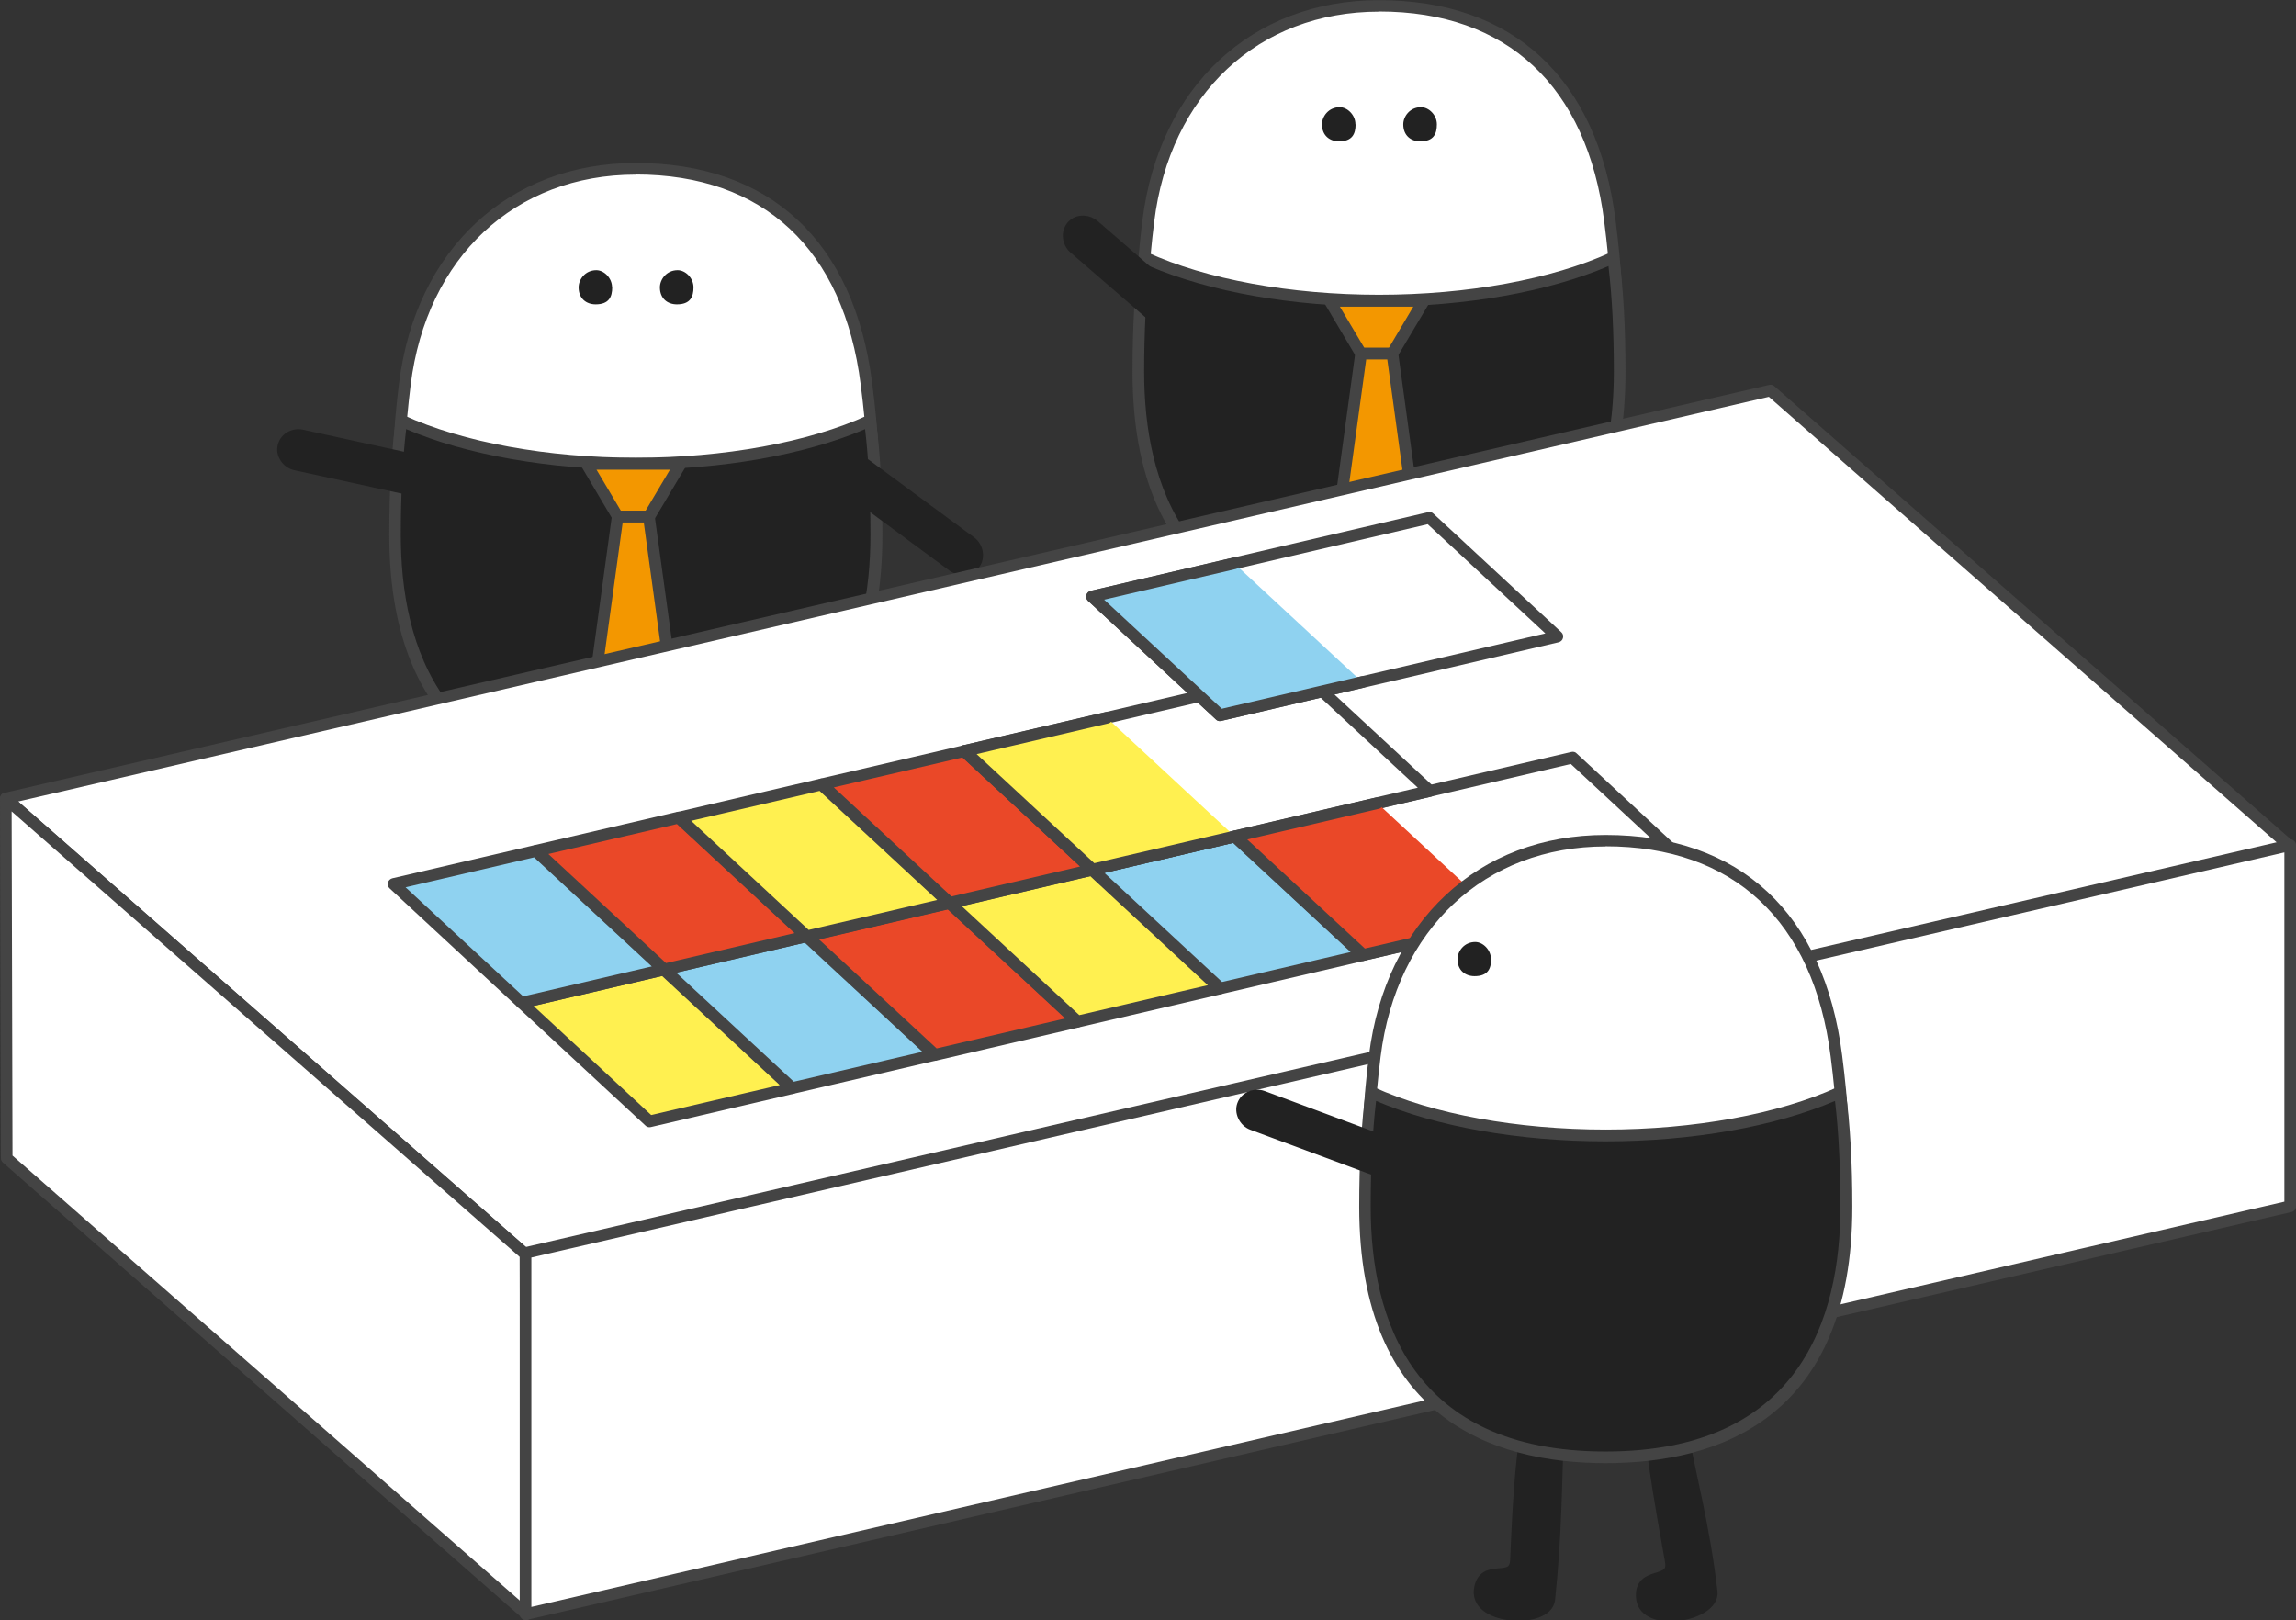
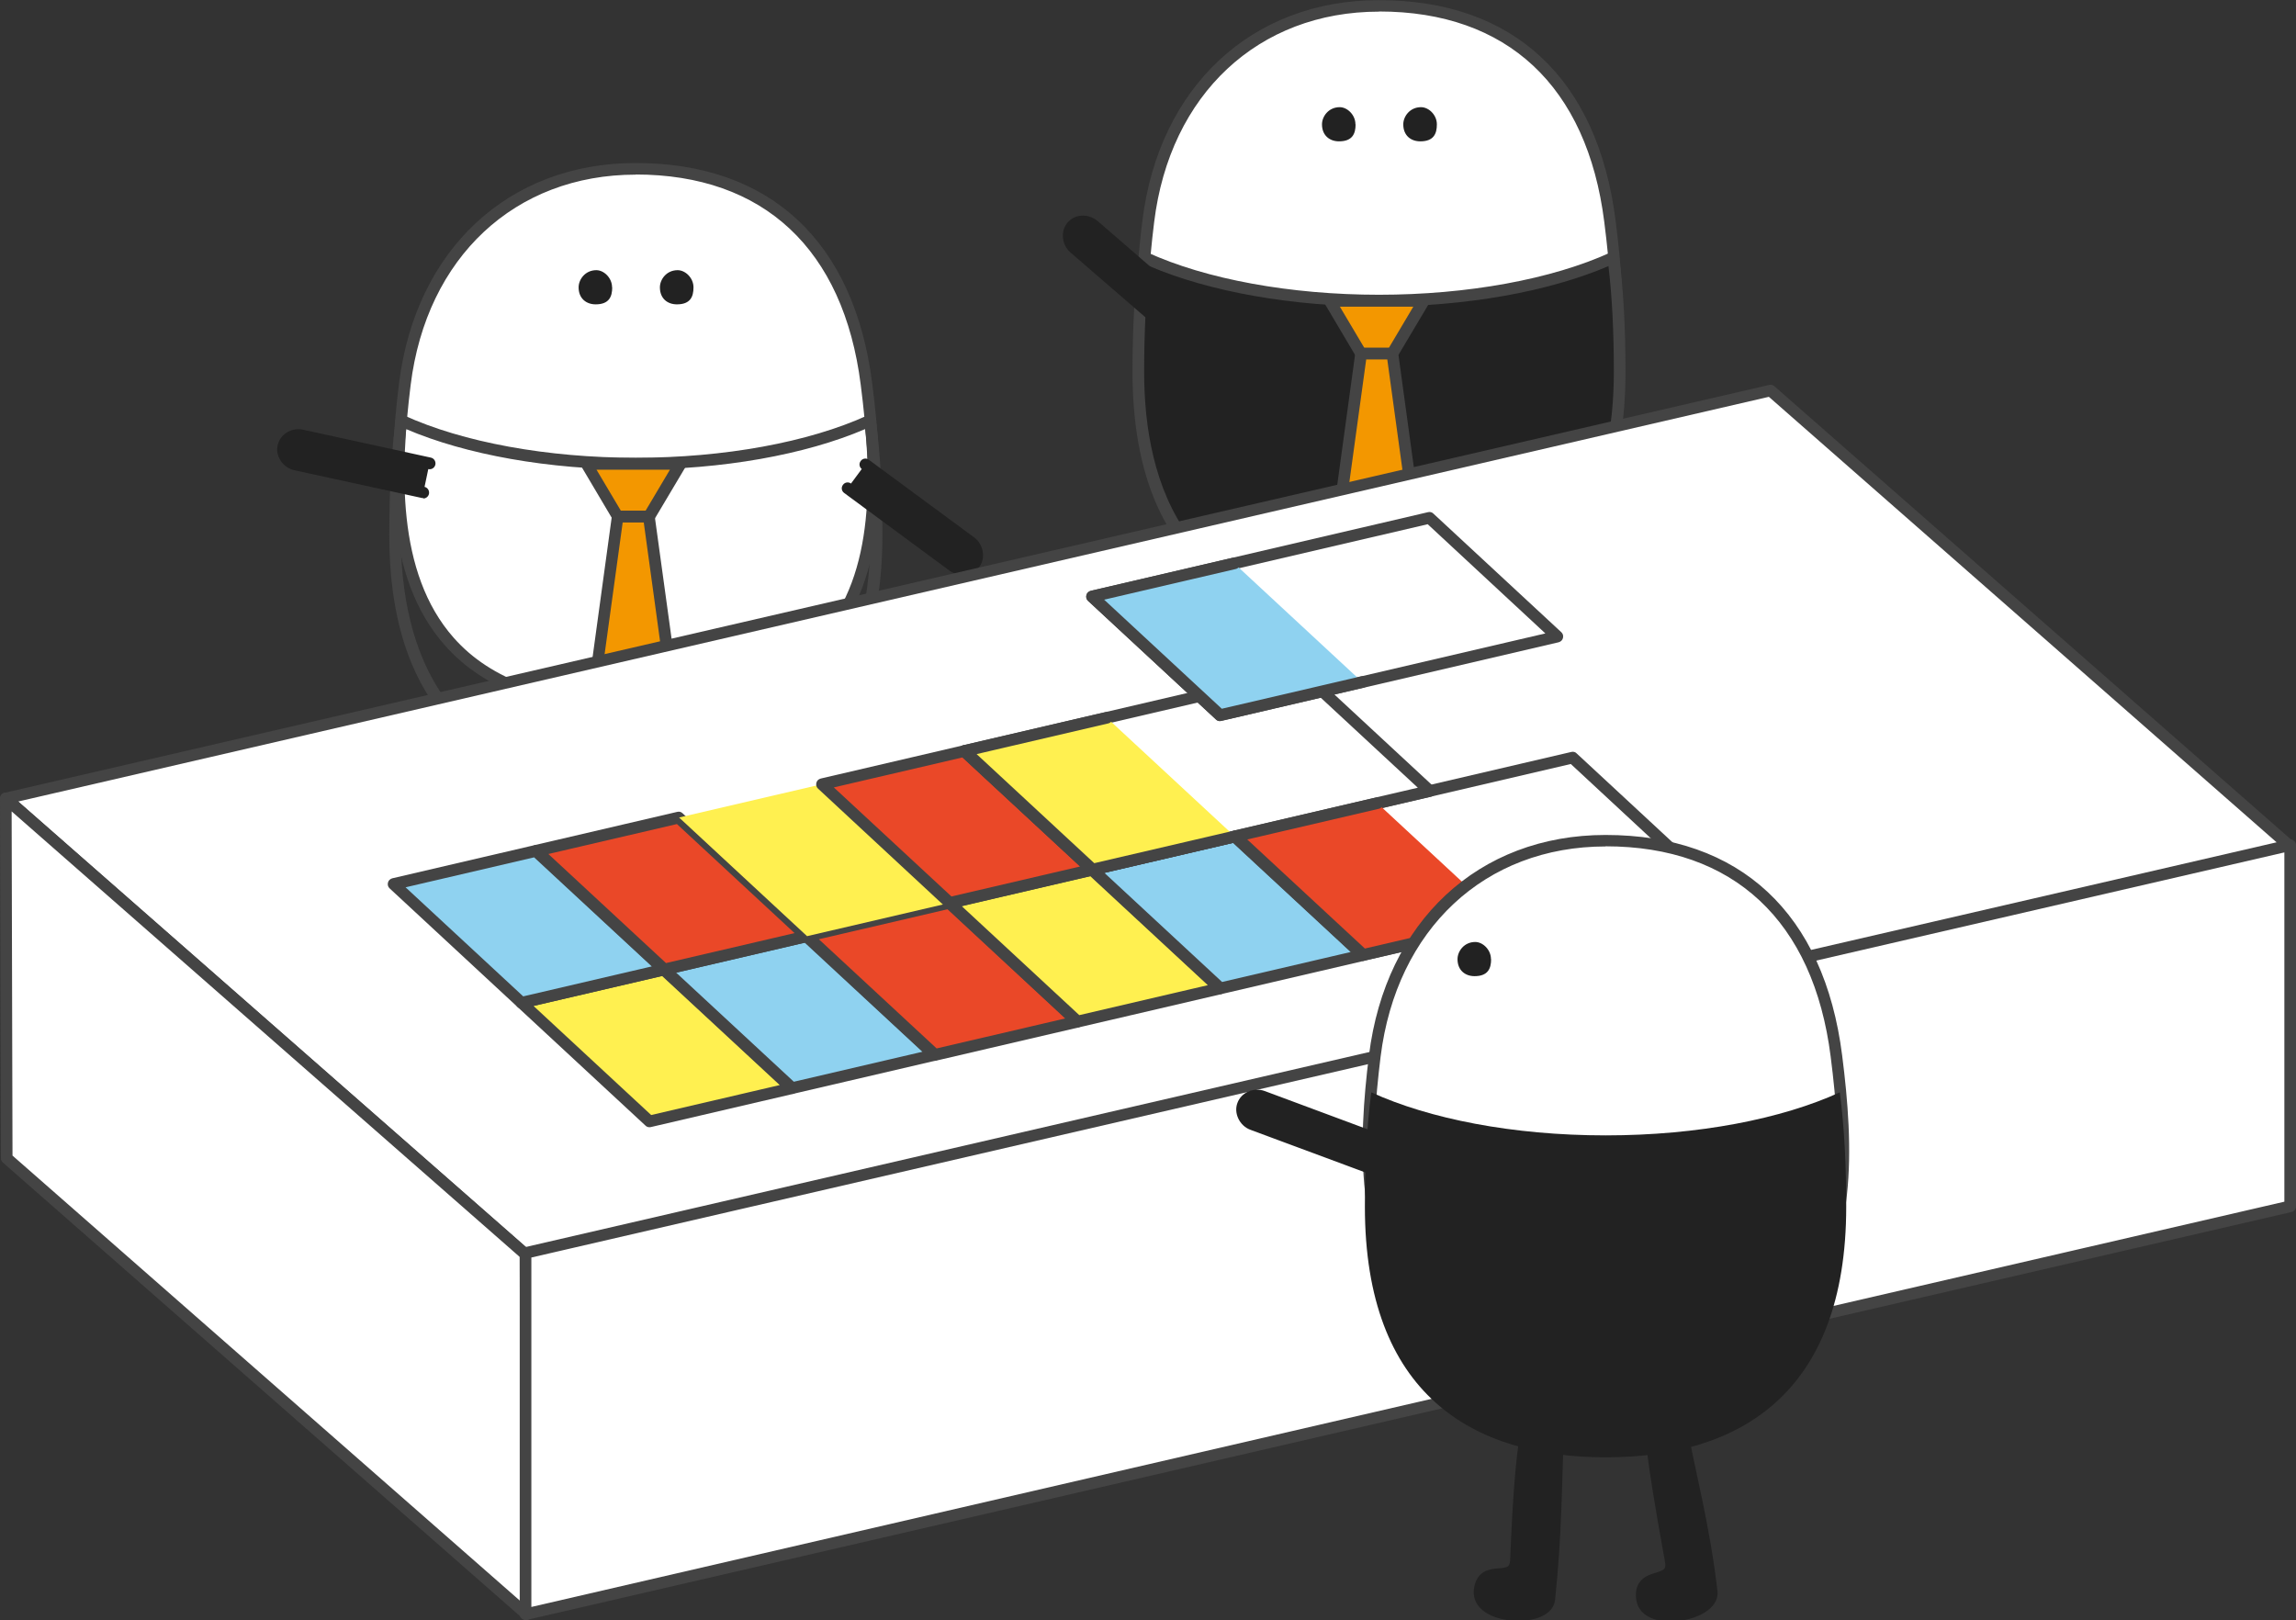
<svg xmlns="http://www.w3.org/2000/svg" id="_レイヤー_2" data-name="レイヤー 2" viewBox="0 0 157.89 111.41">
  <rect x="0" y="0" width="157.89" height="111.41" fill="#333333" stroke="none" />
  <defs>
    <style>
      .cls-1 {
        fill: #444;
      }

      .cls-2 {
        fill: #fff050;
      }

      .cls-3 {
        fill: #465266;
      }

      .cls-4 {
        fill: #8fd2f0;
      }

      .cls-5 {
        fill: #f39700;
      }

      .cls-6 {
        fill: #fff;
      }

      .cls-7 {
        stroke: #231815;
        stroke-width: .8px;
      }

      .cls-7, .cls-8 {
        fill: none;
        stroke-linecap: round;
        stroke-linejoin: round;
      }

      .cls-9 {
        fill: #222;
      }

      .cls-8 {
        stroke: #222;
        stroke-width: .8px;
      }

      .cls-10 {
        fill: #201715;
      }

      .cls-11 {
        fill: #ea4828;
      }
    </style>
  </defs>
  <g id="_わたしたちについて" data-name="わたしたちについて">
    <g>
      <g>
        <g>
          <path class="cls-6" d="M59.59,26.42c-1.15-9.05-6.37-14.81-15.87-14.81-8.2,0-14.72,5.51-15.87,14.81-1.15,9.3-1.2,22.23,15.71,22.23,17.74,0,17.19-13.17,16.04-22.23Z" />
          <path class="cls-1" d="M43.55,49.04c-5.86,0-10.22-1.57-12.95-4.65-4.19-4.73-3.89-12.12-3.16-18.02,1.14-9.21,7.53-15.16,16.27-15.16,9.25,0,15.03,5.38,16.27,15.16.8,6.28,1.07,13.33-2.99,17.93-2.78,3.15-7.3,4.75-13.45,4.75ZM43.72,12.01c-8.31,0-14.39,5.68-15.48,14.46-.71,5.74-1.01,12.9,2.96,17.39,2.57,2.91,6.73,4.38,12.35,4.38,5.91,0,10.23-1.51,12.85-4.48,3.84-4.36,3.57-11.19,2.79-17.3h0c-1.18-9.33-6.68-14.46-15.48-14.46Z" />
        </g>
        <g>
          <path class="cls-3" d="M38.36,52.14s-.48.57-.81,8.92c-.07,1.81-2.28.11-2.5,2.11-.21,2.02,4.61,2.23,4.79.61.47-4.44.48-8.33.59-11.27" />
          <path class="cls-10" d="M38.36,52.14s-.48.57-.81,8.92c-.07,1.81-2.28.11-2.5,2.11-.21,2.02,4.61,2.23,4.79.61.47-4.44.48-8.33.59-11.27" />
          <path class="cls-7" d="M38.36,52.14s-.48.57-.81,8.92c-.07,1.81-2.28.11-2.5,2.11-.21,2.02,4.61,2.23,4.79.61.47-4.44.48-8.33.59-11.27" />
        </g>
        <g>
          <path class="cls-3" d="M49.65,52.16s.29.59.55,8.94c.05,1.81,2.28.13,2.48,2.12.2,2.03-4.63,2.2-4.79.57-.43-4.45-.23-8.35-.32-11.29" />
          <path class="cls-10" d="M49.65,52.16s.29.59.55,8.94c.05,1.81,2.28.13,2.48,2.12.2,2.03-4.63,2.2-4.79.57-.43-4.45-.23-8.35-.32-11.29" />
          <path class="cls-7" d="M49.65,52.16s.29.59.55,8.94c.05,1.81,2.28.13,2.48,2.12.2,2.03-4.63,2.2-4.79.57-.43-4.45-.23-8.35-.32-11.29" />
        </g>
        <g>
-           <path class="cls-9" d="M43.72,31.88c-6.4,0-12.14-1.14-16.12-2.96-.32,2.46-.44,5.09-.44,7.86,0,12.92,7.41,17.24,16.55,17.24s16.55-4.32,16.55-17.24c0-2.76-.12-5.4-.44-7.86-3.98,1.82-9.72,2.96-16.11,2.96Z" />
          <path class="cls-1" d="M43.72,54.42c-7.73,0-16.95-3.06-16.95-17.64,0-3.01.14-5.6.44-7.91.02-.13.09-.24.2-.3.11-.06.25-.07.36-.01,4.06,1.86,9.88,2.92,15.95,2.92s11.89-1.06,15.95-2.92c.12-.05.25-.05.36.01.11.06.19.17.2.3.3,2.29.45,4.88.45,7.91,0,14.58-9.22,17.64-16.96,17.64ZM27.93,29.51c-.25,2.14-.37,4.53-.37,7.27,0,7.68,2.8,16.84,16.15,16.84s16.15-9.16,16.15-16.84c0-2.76-.12-5.15-.37-7.27-4.13,1.77-9.84,2.78-15.78,2.78s-11.65-1.01-15.78-2.78Z" />
        </g>
        <g>
          <path class="cls-9" d="M58.28,33.58l7.24,5.34c.49.35,1.16.27,1.49-.19.32-.45.18-1.14-.28-1.47l-7.23-5.33" />
          <path class="cls-9" d="M66.19,39.53c-.31,0-.62-.09-.9-.29l-7.24-5.34c-.18-.13-.22-.38-.08-.56.13-.18.38-.22.56-.08l7.24,5.34c.31.22.72.18.92-.1.09-.12.12-.27.09-.44-.03-.19-.14-.37-.28-.47l-7.23-5.33c-.18-.13-.22-.38-.08-.56.13-.18.38-.22.56-.08l7.23,5.33c.32.23.54.59.6.99.06.38-.02.75-.23,1.04-.27.37-.7.57-1.14.57Z" />
        </g>
        <g>
          <polygon class="cls-5" points="44.62 35.53 42.47 35.53 40.32 31.89 46.78 31.89 44.62 35.53" />
          <path class="cls-1" d="M44.62,35.93h-2.14c-.14,0-.27-.08-.34-.2l-2.15-3.63c-.07-.12-.08-.28,0-.4s.2-.2.35-.2h6.46c.14,0,.28.08.35.2s.07.28,0,.4l-2.16,3.63c-.07.12-.2.2-.34.2ZM42.7,35.13h1.69l1.68-2.83h-5.05l1.68,2.83Z" />
        </g>
        <g>
          <polygon class="cls-5" points="46.36 48.25 43.55 50.87 40.73 48.25 42.47 35.53 44.62 35.53 46.36 48.25" />
          <path class="cls-1" d="M43.55,51.27c-.1,0-.2-.04-.27-.11l-2.82-2.62c-.1-.09-.14-.22-.12-.35l1.74-12.72c.03-.2.2-.35.4-.35h2.14c.2,0,.37.15.4.35l1.75,12.72c.02.13-.03.26-.12.35l-2.81,2.62c-.08.07-.17.11-.27.11ZM41.15,48.1l2.4,2.22,2.39-2.22-1.67-12.17h-1.45l-1.67,12.17Z" />
        </g>
        <g>
          <path class="cls-9" d="M29.54,31.84l-8.78-1.92c-.59-.12-1.17.23-1.28.78-.11.54.3,1.11.86,1.23l8.78,1.91" />
          <path class="cls-9" d="M29.11,34.25s-.06,0-.08,0l-8.78-1.91c-.38-.08-.73-.32-.95-.66-.21-.32-.29-.69-.21-1.04.16-.77.94-1.26,1.75-1.09l8.79,1.92c.22.05.35.26.31.48-.05.22-.26.36-.48.31l-8.79-1.92c-.37-.07-.74.14-.81.47-.03.14,0,.29.1.44.11.16.27.28.45.32l8.78,1.91c.22.05.35.26.31.48-.04.19-.21.32-.39.32Z" />
        </g>
        <path class="cls-9" d="M42.1,19.76c0,.65-.22,1.17-1.14,1.17-.64,0-1.17-.4-1.17-1.17,0-.54.45-1.18,1.22-1.18.52,0,1.08.53,1.08,1.18Z" />
        <path class="cls-9" d="M47.69,19.76c0,.65-.22,1.17-1.14,1.17-.65,0-1.17-.4-1.17-1.17,0-.54.45-1.18,1.22-1.18.53,0,1.09.53,1.09,1.18Z" />
      </g>
      <g>
        <g>
          <path class="cls-6" d="M110.71,15.21c-1.15-9.05-6.37-14.81-15.87-14.81-8.2,0-14.72,5.51-15.87,14.81-1.15,9.3-1.2,22.23,15.71,22.23,17.74,0,17.19-13.17,16.04-22.23Z" />
          <path class="cls-1" d="M94.67,37.84c-5.86,0-10.22-1.57-12.95-4.65-4.19-4.73-3.89-12.12-3.16-18.02,1.14-9.21,7.53-15.16,16.27-15.16,9.25,0,15.03,5.38,16.27,15.16.8,6.28,1.07,13.33-2.99,17.93-2.78,3.15-7.3,4.75-13.45,4.75ZM94.84.8c-8.31,0-14.39,5.68-15.47,14.46-.71,5.74-1.01,12.9,2.96,17.39,2.57,2.91,6.73,4.38,12.35,4.38,5.91,0,10.23-1.51,12.85-4.48,3.84-4.36,3.57-11.19,2.79-17.3h0c-1.18-9.33-6.68-14.46-15.48-14.46Z" />
        </g>
        <g>
          <path class="cls-3" d="M89.48,40.94s-.48.57-.81,8.92c-.07,1.81-2.28.11-2.5,2.11-.21,2.02,4.61,2.23,4.79.61.47-4.44.48-8.33.59-11.27" />
          <path class="cls-10" d="M89.48,40.94s-.48.57-.81,8.92c-.07,1.81-2.28.11-2.5,2.11-.21,2.02,4.61,2.23,4.79.61.47-4.44.48-8.33.59-11.27" />
          <path class="cls-7" d="M89.48,40.94s-.48.57-.81,8.92c-.07,1.81-2.28.11-2.5,2.11-.21,2.02,4.61,2.23,4.79.61.47-4.44.48-8.33.59-11.27" />
        </g>
        <g>
          <path class="cls-3" d="M100.77,40.96s.29.59.55,8.94c.05,1.81,2.28.13,2.48,2.12.2,2.03-4.63,2.2-4.79.57-.43-4.45-.23-8.35-.32-11.29" />
          <path class="cls-10" d="M100.77,40.96s.29.59.55,8.94c.05,1.81,2.28.13,2.48,2.12.2,2.03-4.63,2.2-4.79.57-.43-4.45-.23-8.35-.32-11.29" />
          <path class="cls-7" d="M100.77,40.96s.29.59.55,8.94c.05,1.81,2.28.13,2.48,2.12.2,2.03-4.63,2.2-4.79.57-.43-4.45-.23-8.35-.32-11.29" />
        </g>
        <g>
          <path class="cls-9" d="M94.84,20.67c-6.4,0-12.14-1.14-16.12-2.96-.31,2.46-.44,5.09-.44,7.86,0,12.92,7.41,17.24,16.55,17.24s16.55-4.32,16.55-17.24c0-2.76-.12-5.4-.44-7.86-3.98,1.82-9.72,2.96-16.11,2.96Z" />
          <path class="cls-1" d="M94.84,43.21c-7.73,0-16.96-3.06-16.96-17.64,0-3,.14-5.59.44-7.91.02-.13.09-.24.2-.3.11-.06.25-.07.36-.01,4.06,1.86,9.88,2.92,15.95,2.92s11.89-1.06,15.95-2.92c.12-.05.25-.05.36.01.11.06.19.17.2.3.3,2.28.44,4.87.44,7.91,0,14.58-9.22,17.64-16.95,17.64ZM79.05,18.3c-.25,2.15-.37,4.53-.37,7.27,0,7.68,2.8,16.84,16.15,16.84s16.15-9.16,16.15-16.84c0-2.77-.12-5.15-.37-7.27-4.13,1.77-9.84,2.78-15.78,2.78s-11.65-1.01-15.79-2.78Z" />
        </g>
        <g>
          <polygon class="cls-5" points="95.74 24.32 93.6 24.32 91.44 20.69 97.9 20.69 95.74 24.32" />
          <path class="cls-1" d="M95.74,24.72h-2.15c-.14,0-.27-.08-.34-.2l-2.15-3.63c-.07-.12-.08-.28,0-.4s.2-.2.35-.2h6.46c.14,0,.28.08.35.2s.07.28,0,.4l-2.16,3.63c-.07.12-.2.2-.34.2ZM93.82,23.92h1.69l1.68-2.83h-5.05l1.68,2.83Z" />
        </g>
        <g>
          <polygon class="cls-5" points="97.48 37.05 94.67 39.66 91.85 37.05 93.6 24.32 95.74 24.32 97.48 37.05" />
          <path class="cls-1" d="M94.67,40.06c-.1,0-.2-.04-.27-.11l-2.82-2.61c-.1-.09-.14-.22-.12-.35l1.74-12.72c.03-.2.2-.35.4-.35h2.15c.2,0,.37.15.4.35l1.74,12.72c.02.13-.03.26-.12.35l-2.81,2.61c-.08.07-.17.11-.27.11ZM92.28,36.89l2.4,2.22,2.39-2.22-1.67-12.17h-1.45l-1.67,12.17Z" />
        </g>
        <g>
          <path class="cls-9" d="M82,21.38l-6.8-5.89c-.46-.39-1.13-.36-1.49.08-.36.42-.27,1.12.16,1.49l6.8,5.88" />
          <path class="cls-9" d="M80.67,23.34c-.09,0-.19-.03-.26-.1l-6.8-5.88c-.28-.24-.47-.6-.51-.98-.05-.4.07-.79.31-1.07.23-.28.57-.45.94-.48.4-.03.8.1,1.12.36l6.8,5.89c.17.14.19.4.04.56-.14.17-.4.19-.56.04l-6.8-5.89c-.15-.12-.33-.18-.53-.17-.16.01-.3.08-.4.2-.1.12-.14.28-.12.46.02.18.11.35.24.46l6.8,5.88c.17.14.19.4.04.56-.08.09-.19.14-.3.14Z" />
        </g>
        <path class="cls-9" d="M93.22,8.55c0,.65-.22,1.17-1.14,1.17-.64,0-1.17-.4-1.17-1.17,0-.54.45-1.18,1.22-1.18.52,0,1.08.53,1.08,1.18Z" />
        <path class="cls-9" d="M98.81,8.55c0,.65-.22,1.17-1.14,1.17-.65,0-1.17-.4-1.17-1.17,0-.54.45-1.18,1.22-1.18.53,0,1.09.53,1.09,1.18Z" />
      </g>
      <g>
        <polygon class="cls-6" points="157.49 58.22 36.14 86.27 .4 54.91 121.75 26.86 157.49 58.22" />
        <path class="cls-1" d="M36.14,86.67c-.1,0-.19-.04-.26-.1L.14,55.21c-.11-.1-.16-.25-.12-.4.04-.15.15-.26.3-.29l121.35-28.05c.12-.03.26,0,.35.09l35.74,31.36c.11.1.16.25.12.4-.04.15-.15.26-.3.29l-121.35,28.05s-.06.01-.09.01ZM1.25,55.12l35,30.71,120.39-27.83-35-30.71L1.25,55.12Z" />
      </g>
      <g>
        <polygon class="cls-6" points="36.21 111.01 36.14 86.27 .4 54.91 .46 79.65 36.21 111.01" />
        <path class="cls-1" d="M36.21,111.41c-.09,0-.19-.03-.26-.1L.2,79.95c-.09-.08-.14-.18-.14-.3l-.06-24.74c0-.16.09-.3.23-.37.14-.07.31-.04.43.06l35.74,31.36c.09.08.14.18.14.3l.06,24.74c0,.16-.09.3-.24.37-.05.02-.11.04-.17.04ZM.86,79.47l34.94,30.65-.06-23.68L.8,55.8l.06,23.68Z" />
      </g>
      <g>
        <polygon class="cls-6" points="157.49 82.96 157.49 58.12 36.14 86.17 36.14 111.01 157.49 82.96" />
        <path class="cls-1" d="M36.14,111.41c-.09,0-.18-.03-.25-.09-.1-.08-.15-.19-.15-.31v-24.84c0-.19.13-.35.31-.39l121.35-28.05c.12-.03.24,0,.34.08.1.08.15.19.15.31v24.84c0,.19-.13.35-.31.39l-121.35,28.05s-.06.01-.09.01ZM36.54,86.49v24.02l120.55-27.87v-24.02l-120.55,27.86ZM157.49,82.96h0,0Z" />
      </g>
      <g>
        <polygon class="cls-2" points="54.44 74.84 44.66 77.12 35.86 68.96 45.65 66.68 54.44 74.84" />
        <path class="cls-1" d="M44.66,77.52c-.1,0-.2-.04-.27-.11l-8.8-8.16c-.11-.1-.15-.25-.11-.4s.15-.25.3-.29l9.78-2.28c.13-.03.26,0,.36.1l8.8,8.16c.11.1.15.25.11.4s-.15.25-.3.29l-9.78,2.28s-.06.01-.09.01ZM36.69,69.18l8.09,7.5,8.84-2.06-8.09-7.5-8.84,2.06Z" />
      </g>
      <g>
        <polygon class="cls-4" points="64.26 72.55 54.48 74.83 45.68 66.67 55.46 64.39 64.26 72.55" />
        <path class="cls-1" d="M54.48,75.23c-.1,0-.2-.04-.27-.11l-8.8-8.16c-.11-.1-.15-.25-.11-.4.04-.14.15-.25.3-.29l9.78-2.28c.13-.03.26,0,.36.1l8.79,8.16c.11.1.15.25.11.4-.04.14-.15.25-.3.29l-9.78,2.28s-.06.01-.09.01ZM46.5,66.89l8.09,7.5,8.84-2.06-8.09-7.5-8.84,2.06Z" />
      </g>
      <g>
        <polygon class="cls-11" points="74.07 70.26 64.29 72.55 55.5 64.38 65.28 62.1 74.07 70.26" />
        <path class="cls-1" d="M64.29,72.95c-.1,0-.2-.04-.27-.11l-8.79-8.16c-.11-.1-.15-.25-.11-.4s.15-.25.3-.29l9.78-2.28c.13-.03.26,0,.36.1l8.79,8.16c.11.1.15.25.11.4-.04.14-.15.25-.3.29l-9.78,2.28s-.06.01-.09.01ZM56.32,64.6l8.09,7.5,8.84-2.06-8.09-7.51-8.84,2.06Z" />
      </g>
      <g>
        <polygon class="cls-2" points="83.89 67.97 74.11 70.26 65.31 62.1 75.09 59.81 83.89 67.97" />
        <path class="cls-1" d="M74.11,70.66c-.1,0-.2-.04-.27-.11l-8.8-8.16c-.11-.1-.15-.25-.11-.4s.15-.25.3-.29l9.78-2.28c.13-.03.26,0,.36.1l8.8,8.16c.11.1.15.25.11.4s-.15.25-.3.29l-9.78,2.28s-.06.01-.09.01ZM66.13,62.31l8.09,7.5,8.84-2.06-8.09-7.5-8.84,2.06Z" />
      </g>
      <g>
        <polygon class="cls-4" points="93.7 65.69 83.92 67.97 75.12 59.81 84.91 57.52 93.7 65.69" />
        <path class="cls-1" d="M83.92,68.37c-.1,0-.2-.04-.27-.11l-8.8-8.16c-.11-.1-.15-.25-.11-.4s.15-.25.3-.29l9.79-2.28c.13-.03.26,0,.36.1l8.79,8.16c.11.1.15.25.11.4s-.15.25-.3.29l-9.78,2.28s-.06.01-.09.01ZM75.95,60.03l8.09,7.5,8.84-2.06-8.09-7.5-8.85,2.06Z" />
      </g>
      <g>
        <polygon class="cls-6" points="116.94 60.27 93.74 65.68 84.94 57.52 108.14 52.11 116.94 60.27" />
        <path class="cls-1" d="M93.74,66.08c-.1,0-.2-.04-.27-.11l-8.8-8.16c-.11-.1-.15-.25-.11-.4s.15-.25.3-.29l23.2-5.41c.13-.03.27,0,.36.1l8.8,8.16c.11.1.15.25.11.4s-.15.25-.3.29l-23.2,5.41s-.06.01-.09.01ZM85.76,57.74l8.09,7.5,22.26-5.19-8.09-7.51-22.26,5.19Z" />
      </g>
      <g>
        <polygon class="cls-4" points="45.65 66.68 35.86 68.96 27.06 60.8 36.85 58.52 45.65 66.68" />
        <path class="cls-1" d="M35.86,69.36c-.1,0-.2-.04-.27-.11l-8.8-8.16c-.11-.1-.15-.25-.11-.4s.15-.25.3-.29l9.78-2.28c.13-.03.26,0,.36.1l8.8,8.16c.11.1.15.25.11.4s-.15.25-.3.29l-9.78,2.28s-.06.01-.09.01ZM27.89,61.02l8.09,7.5,8.84-2.06-8.09-7.5-8.84,2.06Z" />
      </g>
      <g>
        <polygon class="cls-11" points="55.46 64.39 45.68 66.67 36.88 58.51 46.66 56.23 55.46 64.39" />
        <path class="cls-1" d="M45.68,67.07c-.1,0-.2-.04-.27-.11l-8.8-8.16c-.11-.1-.15-.25-.11-.4.04-.14.15-.25.3-.29l9.78-2.28c.13-.03.26,0,.36.1l8.8,8.16c.11.1.15.25.11.4-.04.14-.15.25-.3.29l-9.78,2.28s-.06.01-.09.01ZM37.71,58.73l8.09,7.5,8.84-2.06-8.09-7.5-8.84,2.06Z" />
      </g>
      <g>
        <polygon class="cls-2" points="65.28 62.1 55.5 64.38 46.7 56.22 56.48 53.94 65.28 62.1" />
-         <path class="cls-1" d="M55.5,64.79c-.1,0-.2-.04-.27-.11l-8.8-8.16c-.11-.1-.15-.25-.11-.4s.15-.25.3-.29l9.78-2.28c.13-.03.26,0,.36.1l8.8,8.16c.11.1.15.25.11.4s-.15.25-.3.29l-9.78,2.28s-.06.01-.09.01ZM47.52,56.44l8.09,7.51,8.84-2.06-8.09-7.5-8.84,2.06Z" />
      </g>
      <g>
        <polygon class="cls-11" points="75.09 59.81 65.31 62.1 56.52 53.93 66.3 51.65 75.09 59.81" />
        <path class="cls-1" d="M65.31,62.5c-.1,0-.2-.04-.27-.11l-8.79-8.16c-.11-.1-.15-.25-.11-.4s.15-.25.3-.29l9.78-2.28c.13-.03.26,0,.36.1l8.79,8.16c.11.1.15.25.11.4s-.15.25-.3.29l-9.78,2.28s-.06.01-.09.01ZM57.34,54.15l8.09,7.5,8.84-2.06-8.09-7.5-8.84,2.06Z" />
      </g>
      <g>
        <polygon class="cls-6" points="98.32 54.4 75.12 59.81 66.32 51.65 89.53 46.24 98.32 54.4" />
        <path class="cls-1" d="M75.12,60.21c-.1,0-.2-.04-.27-.11l-8.8-8.16c-.11-.1-.15-.25-.11-.4s.15-.25.3-.29l23.2-5.41c.13-.03.27,0,.36.1l8.8,8.16c.11.1.15.25.11.4s-.15.25-.3.29l-23.2,5.41s-.06.01-.09.01ZM67.15,51.86l8.09,7.5,22.26-5.19-8.09-7.5-22.26,5.19Z" />
      </g>
      <g>
        <polyline class="cls-11" points="103.52 63.4 93.74 65.68 84.94 57.52 94.72 55.24" />
        <path class="cls-1" d="M93.74,66.08c-.1,0-.2-.04-.27-.11l-8.8-8.16c-.11-.1-.15-.25-.11-.4s.15-.25.3-.29l9.78-2.28c.22-.05.43.08.48.3.05.21-.08.43-.3.48l-9.05,2.11,8.09,7.5,9.57-2.23c.22-.05.43.08.48.3.05.21-.08.43-.3.48l-9.78,2.28s-.06.01-.09.01Z" />
      </g>
      <g>
        <polyline class="cls-2" points="84.91 57.52 75.12 59.81 66.32 51.65 76.11 49.36" />
        <path class="cls-1" d="M75.12,60.21c-.1,0-.2-.04-.27-.11l-8.8-8.16c-.11-.1-.15-.25-.11-.4s.15-.25.3-.29l9.79-2.28c.22-.05.43.08.48.3.05.21-.08.43-.3.48l-9.05,2.11,8.09,7.5,9.58-2.23c.22-.05.43.08.48.3.05.21-.08.43-.3.48l-9.79,2.28s-.06.01-.09.01Z" />
      </g>
      <g>
-         <polygon class="cls-6" points="107.09 43.78 83.89 49.19 75.09 41.03 98.29 35.62 107.09 43.78" />
        <path class="cls-1" d="M83.89,49.59c-.1,0-.2-.04-.27-.11l-8.8-8.16c-.11-.1-.15-.25-.11-.4s.15-.25.3-.29l23.2-5.41c.13-.03.26,0,.36.1l8.8,8.16c.11.1.15.25.11.4s-.15.25-.3.29l-23.2,5.41s-.06.01-.09.01ZM75.92,41.25l8.09,7.5,22.26-5.19-8.09-7.51-22.26,5.19Z" />
      </g>
      <g>
        <polyline class="cls-4" points="93.68 46.91 83.89 49.19 75.09 41.03 84.88 38.75" />
        <path class="cls-1" d="M83.89,49.59c-.1,0-.2-.04-.27-.11l-8.8-8.16c-.11-.1-.15-.25-.11-.4s.15-.25.3-.29l9.79-2.28c.22-.05.43.08.48.3.05.21-.08.43-.3.48l-9.05,2.11,8.09,7.5,9.58-2.23c.22-.05.43.08.48.3.05.21-.08.43-.3.48l-9.79,2.28s-.06.01-.09.01Z" />
      </g>
      <g>
        <g>
          <g>
            <path class="cls-6" d="M126.29,72.62c-1.15-9.05-6.37-14.81-15.87-14.81-8.2,0-14.72,5.51-15.87,14.81-1.15,9.3-1.2,22.23,15.71,22.23,17.74,0,17.19-13.17,16.04-22.23Z" />
            <path class="cls-1" d="M110.25,95.25c-5.86,0-10.22-1.57-12.95-4.65-4.19-4.73-3.89-12.12-3.16-18.02,1.14-9.21,7.53-15.16,16.27-15.16,9.25,0,15.03,5.38,16.27,15.16.8,6.28,1.07,13.33-2.99,17.93-2.78,3.15-7.3,4.75-13.45,4.75ZM110.42,58.21c-8.31,0-14.39,5.68-15.48,14.46-.71,5.74-1.01,12.9,2.96,17.39,2.57,2.91,6.73,4.38,12.35,4.38,5.91,0,10.23-1.51,12.85-4.48,3.84-4.36,3.57-11.19,2.79-17.3h0c-1.18-9.33-6.68-14.46-15.48-14.46Z" />
          </g>
          <g>
            <path class="cls-3" d="M105.06,98.35s-.48.57-.81,8.92c-.07,1.81-2.28.11-2.5,2.11-.21,2.02,4.61,2.23,4.79.61.47-4.44.48-8.33.59-11.27" />
            <path class="cls-9" d="M105.06,98.35s-.48.57-.81,8.92c-.07,1.81-2.28.11-2.5,2.11-.21,2.02,4.61,2.23,4.79.61.47-4.44.48-8.33.59-11.27" />
            <path class="cls-8" d="M105.06,98.35s-.48.57-.81,8.92c-.07,1.81-2.28.11-2.5,2.11-.21,2.02,4.61,2.23,4.79.61.47-4.44.48-8.33.59-11.27" />
          </g>
          <g>
            <path class="cls-3" d="M113.56,98.47s-.17.64,1.33,8.86c.33,1.78-2.2.61-1.98,2.59.23,2.03,4.98,1.18,4.8-.44-.51-4.44-1.52-8.21-2.05-11.11" />
            <path class="cls-9" d="M113.56,98.47s-.17.64,1.33,8.86c.33,1.78-2.2.61-1.98,2.59.23,2.03,4.98,1.18,4.8-.44-.51-4.44-1.52-8.21-2.05-11.11" />
            <path class="cls-8" d="M113.56,98.47s-.17.64,1.33,8.86c.33,1.78-2.2.61-1.98,2.59.23,2.03,4.98,1.18,4.8-.44-.51-4.44-1.52-8.21-2.05-11.11" />
          </g>
          <g>
            <path class="cls-9" d="M110.42,78.08c-6.4,0-12.14-1.14-16.12-2.96-.32,2.46-.44,5.09-.44,7.86,0,12.92,7.41,17.24,16.55,17.24s16.55-4.32,16.55-17.24c0-2.76-.12-5.4-.44-7.86-3.98,1.82-9.72,2.96-16.11,2.96Z" />
-             <path class="cls-1" d="M110.42,100.62c-7.73,0-16.95-3.06-16.95-17.64,0-3.01.14-5.6.44-7.91.02-.13.09-.24.2-.3.11-.06.25-.07.36-.01,4.06,1.86,9.88,2.92,15.95,2.92s11.89-1.06,15.95-2.92c.12-.05.25-.05.36.01.11.06.19.17.2.3.3,2.29.45,4.88.45,7.91,0,14.58-9.22,17.64-16.96,17.64ZM94.63,75.71c-.25,2.14-.37,4.53-.37,7.27,0,7.68,2.8,16.84,16.15,16.84s16.15-9.16,16.15-16.84c0-2.76-.12-5.15-.37-7.27-4.13,1.77-9.84,2.78-15.78,2.78s-11.65-1.01-15.78-2.78Z" />
          </g>
          <path class="cls-9" d="M102.54,65.96c0,.65-.22,1.17-1.14,1.17-.64,0-1.17-.4-1.17-1.17,0-.54.45-1.18,1.22-1.18.52,0,1.08.53,1.08,1.18Z" />
        </g>
        <g>
          <path class="cls-9" d="M95.28,78.53l-8.43-3.14c-.57-.2-1.18.06-1.37.6-.19.51.14,1.14.67,1.34l8.43,3.13" />
          <path class="cls-9" d="M94.57,80.86s-.09,0-.14-.03l-8.43-3.13c-.37-.13-.68-.42-.85-.79-.16-.35-.18-.72-.06-1.05.26-.73,1.11-1.11,1.88-.83l8.44,3.14c.21.08.31.31.24.51-.08.21-.31.31-.51.24l-8.43-3.14c-.35-.13-.74.03-.86.36-.05.13-.04.29.03.44.08.18.23.32.4.38l8.43,3.13c.21.08.31.31.24.51-.06.16-.21.26-.38.26Z" />
        </g>
      </g>
    </g>
  </g>
</svg>